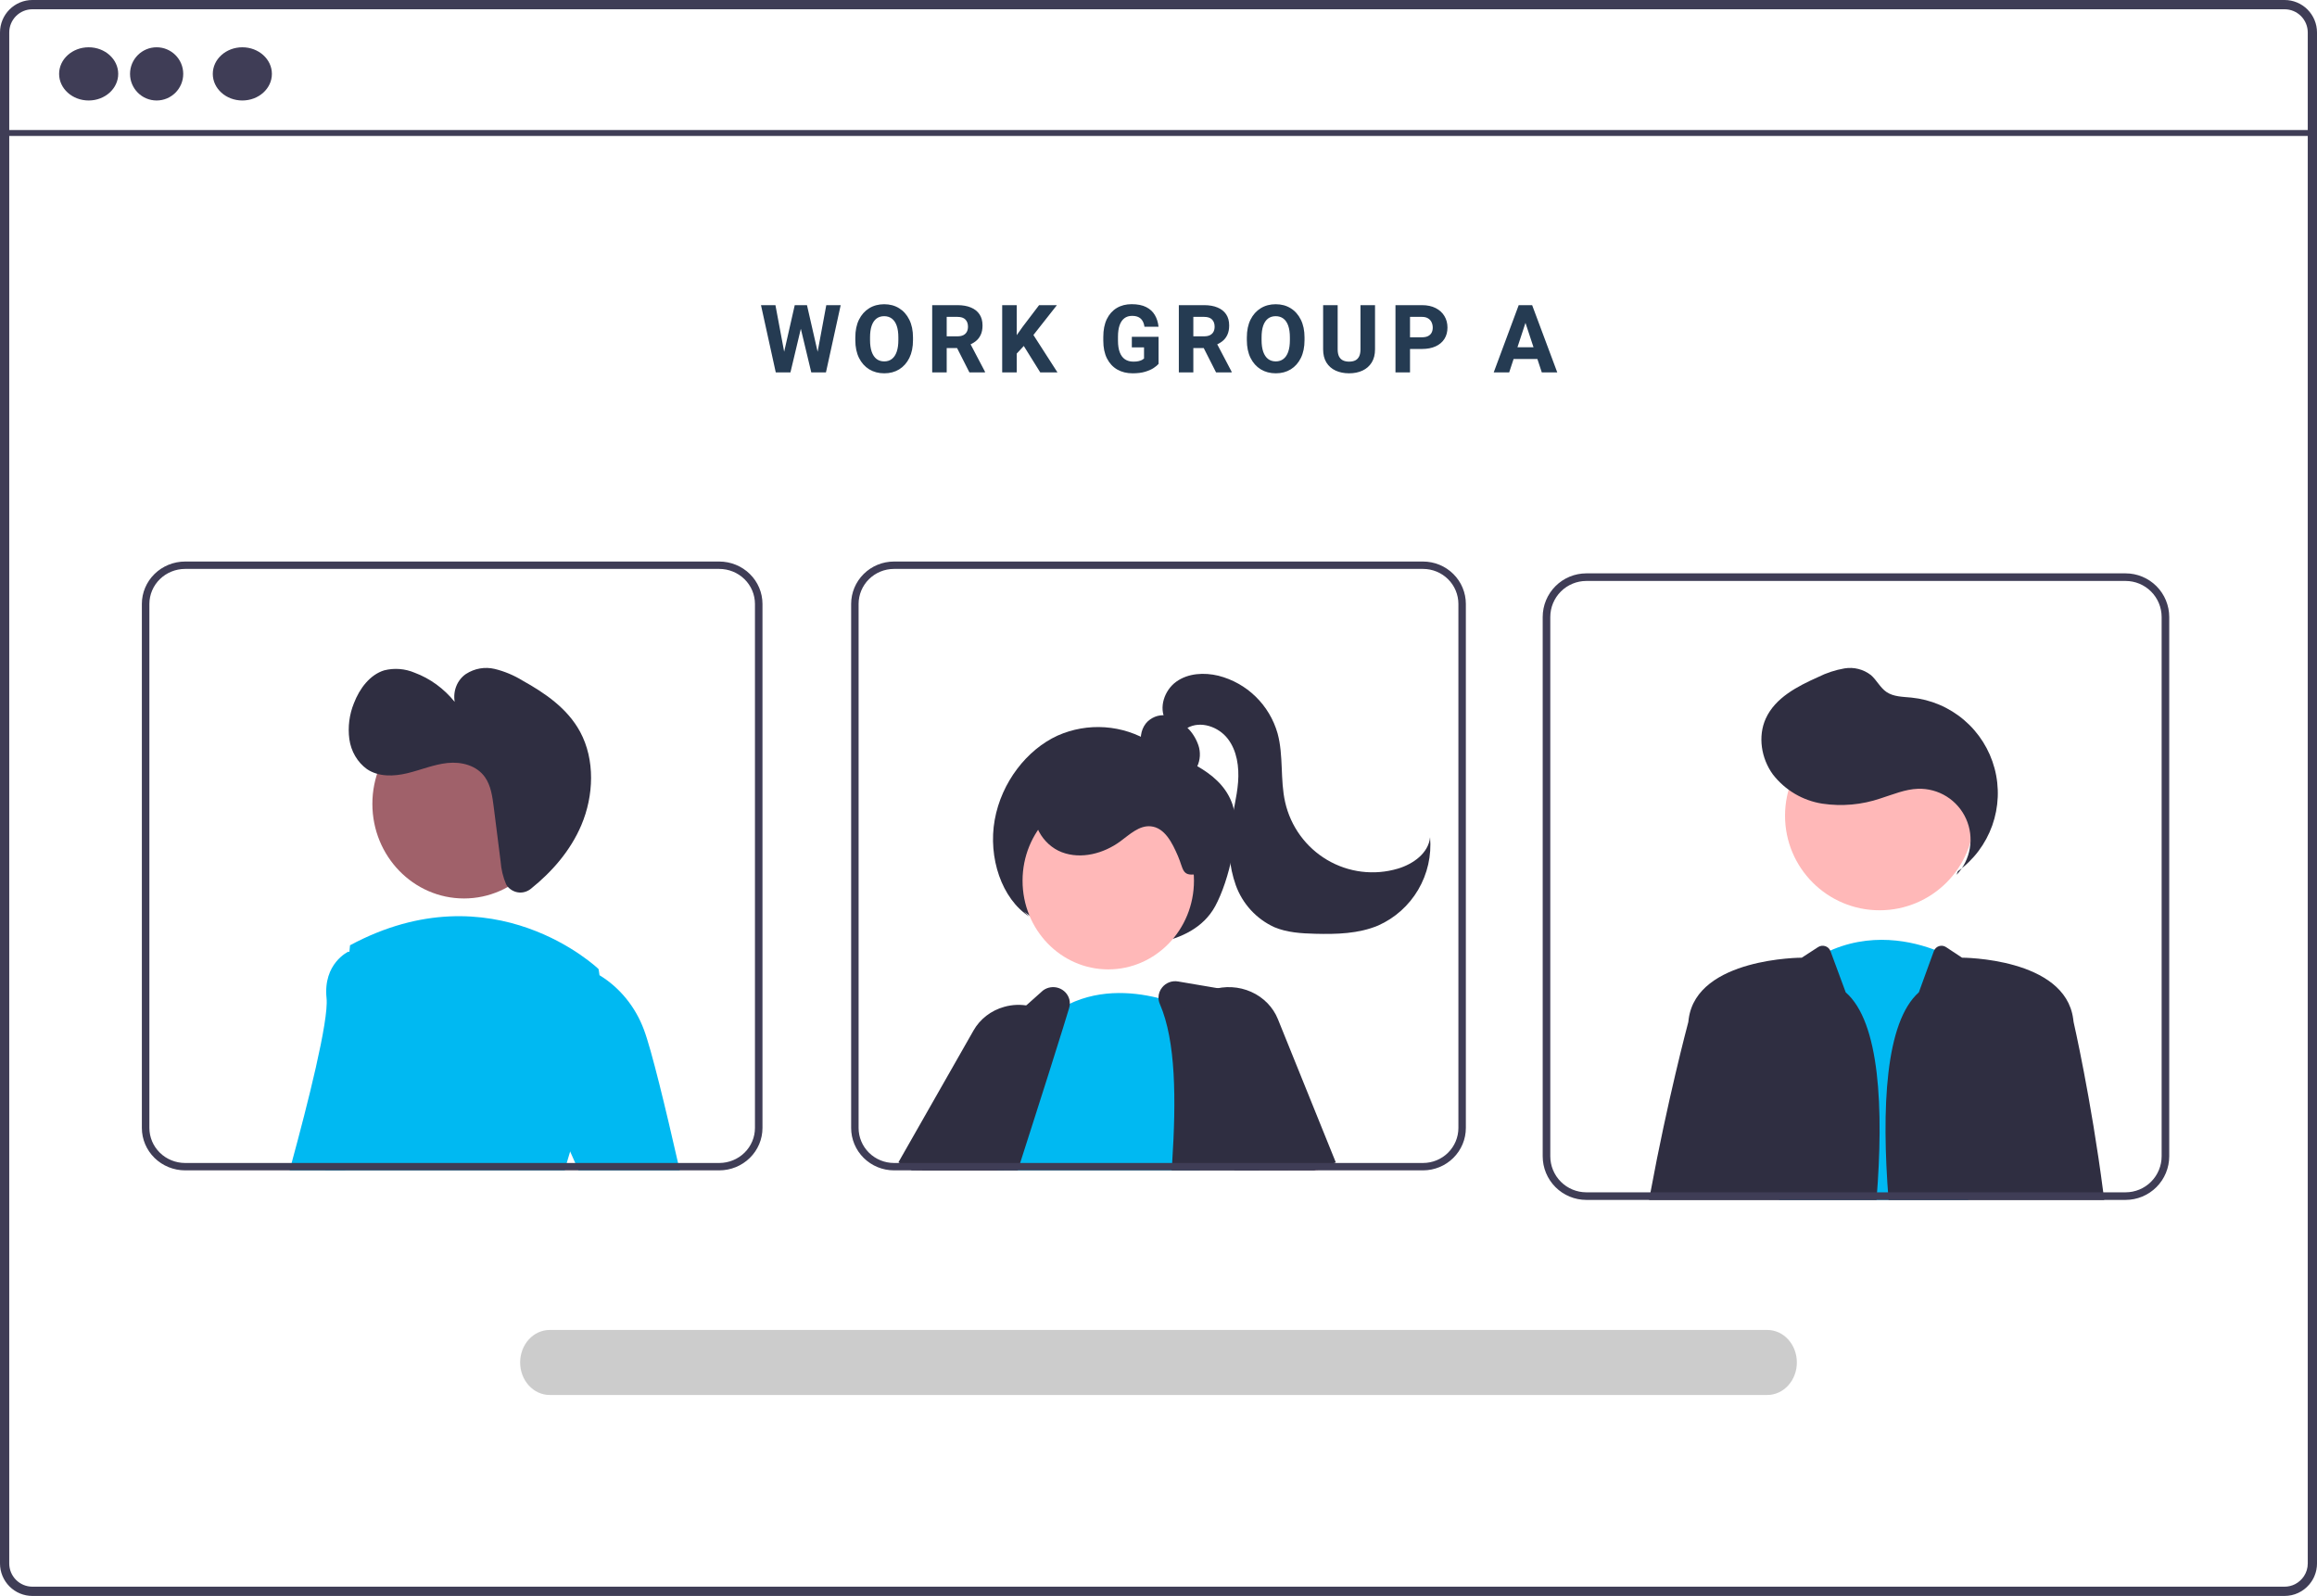
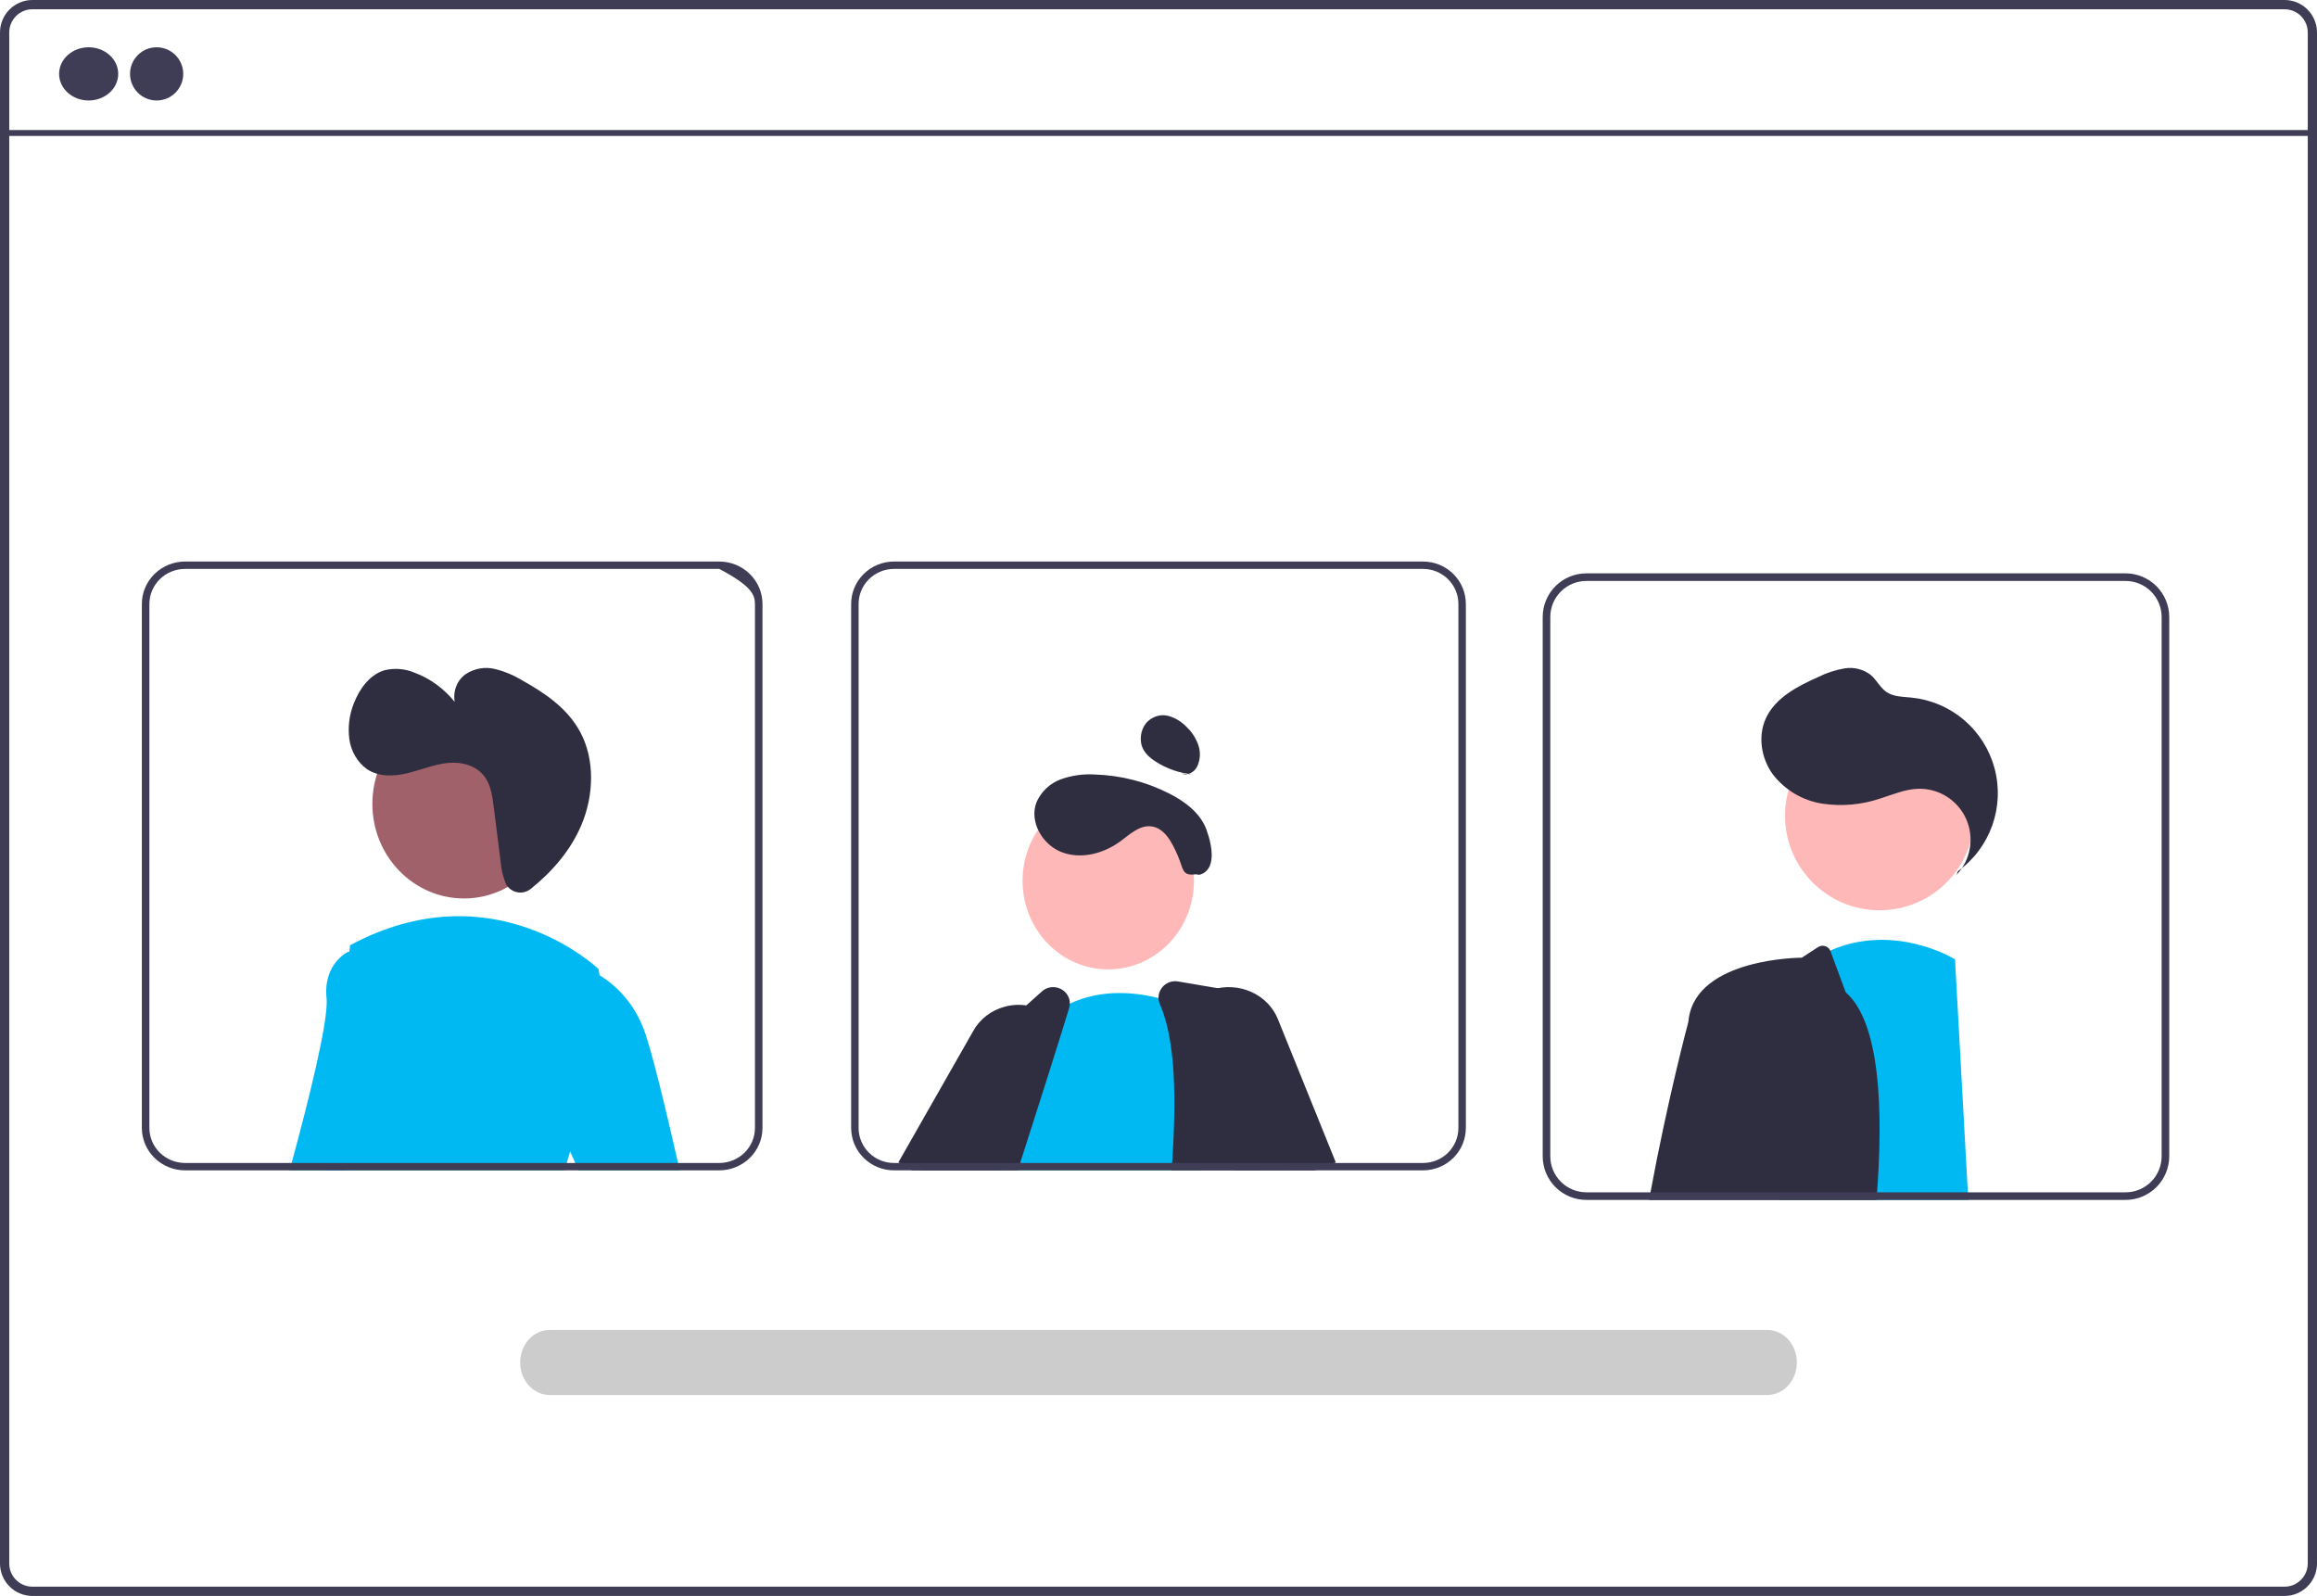
<svg xmlns="http://www.w3.org/2000/svg" width="392" height="270" viewBox="0 0 392 270" fill="none">
  <path d="M386.52 8.8563e-09H5.474C4.022 0.001 2.631 0.58 1.605 1.61C0.578 2.639 0.001 4.035 0 5.491V264.509C0.001 265.965 0.578 267.361 1.605 268.39C2.631 269.42 4.022 269.999 5.474 270H386.52C387.311 270 388.093 269.828 388.812 269.495C389.53 269.162 390.168 268.677 390.682 268.073C390.725 268.026 390.765 267.975 390.801 267.922C391.128 267.521 391.392 267.073 391.586 266.593C391.861 265.933 392.002 265.224 392 264.509V5.491C391.998 4.034 391.42 2.638 390.393 1.608C389.365 0.578 387.972 -8.26351e-05 386.52 8.8563e-09ZM390.437 264.509C390.438 265.275 390.213 266.024 389.79 266.662C389.415 267.224 388.906 267.683 388.309 267.997C387.756 268.284 387.142 268.433 386.52 268.432H5.474C4.437 268.431 3.443 268.017 2.71 267.281C1.977 266.546 1.564 265.549 1.563 264.509V5.491C1.564 4.451 1.977 3.454 2.71 2.718C3.443 1.983 4.437 1.569 5.474 1.568H386.52C387.558 1.568 388.553 1.981 389.288 2.717C390.022 3.452 390.435 4.45 390.437 5.491V264.509Z" fill="#3F3D56" />
  <path d="M392 22H1V23H392V22Z" fill="#3F3D56" />
  <path d="M15 17C17.761 17 20 14.985 20 12.5C20 10.015 17.761 8 15 8C12.239 8 10 10.015 10 12.5C10 14.985 12.239 17 15 17Z" fill="#3F3D56" />
  <path d="M26.5 17C28.985 17 31 14.985 31 12.5C31 10.015 28.985 8 26.5 8C24.015 8 22 10.015 22 12.5C22 14.985 24.015 17 26.5 17Z" fill="#3F3D56" />
-   <path d="M41 17C43.761 17 46 14.985 46 12.5C46 10.015 43.761 8 41 8C38.239 8 36 10.015 36 12.5C36 14.985 38.239 17 41 17Z" fill="#3F3D56" />
-   <path d="M174.142 155.067C169.468 152.064 167.144 145.085 168.289 138.703C169.434 132.32 173.747 126.823 178.917 124.452C181.432 123.333 184.189 122.848 186.94 123.041C189.692 123.234 192.352 124.099 194.681 125.558C199.422 128.419 206.128 129.987 208.379 135.712C210.109 140.112 207.915 149.046 205.586 153.319C203.573 157.012 199.749 158.702 196.156 159.436C192.18 160.236 188.077 160.184 184.124 159.284C180.171 158.384 176.46 156.656 173.241 154.217L174.142 155.067Z" fill="#2F2E41" />
  <path d="M172 190.213L168.021 196.086L167.496 196.861L166.73 198H155L155.792 196.861L157.841 193.904L162.618 187L168.028 188.851L172 190.213Z" fill="#FFB8B8" />
  <path d="M154.274 198L152.251 196.79L152 196.638L164.698 174.348C165.244 173.383 165.983 172.533 166.873 171.845C167.763 171.157 168.785 170.646 169.881 170.342C171.265 169.945 172.731 169.893 174.141 170.19C174.964 170.358 175.756 170.643 176.491 171.038C176.793 171.197 177.085 171.375 177.364 171.57C178.438 172.296 179.32 173.253 179.94 174.366C180.678 175.67 181.042 177.138 180.996 178.622C180.95 180.106 180.494 181.551 179.676 182.809L174.782 190.344L170.597 196.79L169.812 198H154.274Z" fill="#2F2E41" />
  <path d="M187.5 164C195.508 164 202 157.284 202 149C202 140.716 195.508 134 187.5 134C179.492 134 173 140.716 173 149C173 157.284 179.492 164 187.5 164Z" fill="#FFB8B8" />
  <path d="M203 198H168.714L168.87 197.568C168.783 197.306 168.702 197.044 168.627 196.782C168.547 196.508 168.478 196.228 168.416 195.954C167.859 193.404 167.861 190.767 168.422 188.219C170.317 179.095 177.874 171.683 177.874 171.683C178.005 171.586 178.135 171.494 178.265 171.403C179.39 170.596 180.61 169.925 181.898 169.405C187.512 167.121 193.399 168.041 197.355 169.222C198.732 169.631 200.079 170.134 201.385 170.727C201.845 170.94 202.093 171.074 202.093 171.074L202.485 182.774L202.956 196.782L203 198Z" fill="#00B9F2" />
  <path d="M217.749 196.762L215.098 183.482L212.423 170.091C212.312 169.538 212.033 169.031 211.624 168.637C211.215 168.242 210.694 167.979 210.131 167.882L204.529 166.929L199.316 166.044C198.813 165.954 198.295 166.002 197.818 166.182C197.341 166.362 196.923 166.668 196.609 167.065C196.218 167.546 196.003 168.144 196 168.76C196 169.141 196.079 169.518 196.232 169.868C198.952 176.118 199.002 186.013 198.311 196.762C198.28 197.171 198.255 197.585 198.223 198H218L217.749 196.762Z" fill="#2F2E41" />
  <path d="M180.925 169.104C180.81 168.656 180.584 168.244 180.266 167.903C179.948 167.563 179.549 167.305 179.105 167.154C178.66 167.002 178.185 166.962 177.721 167.036C177.256 167.11 176.818 167.296 176.445 167.578L174.046 169.72L164.221 178.509C163.915 178.778 163.675 179.113 163.519 179.487C162.41 182.09 160.248 187.23 157.736 193.575C157.328 194.609 156.909 195.674 156.476 196.769C156.326 197.175 156.163 197.588 156 198H172.191C172.323 197.588 172.454 197.175 172.586 196.769C173.306 194.535 174.008 192.344 174.685 190.214C176.664 184.029 178.45 178.41 179.829 173.966C180.211 172.736 180.56 171.599 180.875 170.557C181.022 170.086 181.04 169.584 180.925 169.104Z" fill="#2F2E41" />
  <path d="M221.994 198H223L222.862 197.655L222.494 196.767L216.828 183L215.961 183.536L209 187.846L212.571 196.767L213.065 198H218.743H221.994Z" fill="#FFB8B8" />
  <path d="M216.198 172.411C215.379 170.382 213.763 168.732 211.688 167.805C209.613 166.878 207.239 166.746 205.064 167.438C204.786 167.525 204.513 167.626 204.247 167.742C202.724 168.385 201.425 169.426 200.504 170.743C200.128 171.268 199.819 171.834 199.584 172.429C199.167 173.461 198.97 174.56 199.004 175.665C199.038 176.769 199.303 177.856 199.784 178.863L201.643 182.783L208.293 196.783L208.872 198H222.334L223.26 197.659L225.666 196.783L226 196.661L216.198 172.411Z" fill="#2F2E41" />
  <path d="M199.887 130.881C200.38 131.06 200.909 131.037 201.39 130.816C201.872 130.595 202.28 130.189 202.551 129.659C202.808 129.12 202.959 128.516 202.993 127.895C203.027 127.275 202.942 126.652 202.746 126.077C202.344 124.928 201.711 123.919 200.904 123.142C199.988 122.14 198.872 121.442 197.666 121.116C197.063 120.96 196.44 120.961 195.838 121.121C195.236 121.281 194.669 121.595 194.177 122.043C193.693 122.505 193.334 123.132 193.147 123.842C192.959 124.552 192.951 125.313 193.124 126.028C193.491 127.313 194.484 128.174 195.475 128.814C197.443 130.083 199.613 130.829 201.838 131L199.887 130.881Z" fill="#2F2E41" />
  <path d="M202.311 147.912C199.939 148.24 200.243 147.031 199.293 144.831C198.343 142.63 197.071 140.018 194.687 139.795C192.733 139.613 191.123 141.176 189.54 142.337C186.719 144.407 182.917 145.42 179.646 144.178C176.376 142.937 174.103 139.035 175.344 135.761C175.73 134.858 176.298 134.043 177.012 133.367C177.725 132.692 178.57 132.17 179.493 131.835C181.345 131.176 183.313 130.902 185.274 131.031C189.637 131.171 193.915 132.267 197.808 134.243C200.495 135.609 203.11 137.564 204.13 140.403C205.149 143.242 205.82 147.232 202.905 148L202.311 147.912Z" fill="#2F2E41" />
-   <path d="M197.217 121.873C195.987 119.718 197.003 116.761 199.015 115.321C201.028 113.881 203.728 113.74 206.13 114.317C208.506 114.92 210.682 116.14 212.441 117.856C214.2 119.571 215.48 121.723 216.152 124.093C217.171 127.862 216.565 131.91 217.428 135.718C217.889 137.748 218.757 139.661 219.979 141.341C221.202 143.02 222.754 144.43 224.538 145.483C226.323 146.537 228.302 147.211 230.356 147.465C232.409 147.719 234.492 147.548 236.477 146.961C239.063 146.197 241.69 144.34 241.944 141.64C242.212 144.74 241.51 147.847 239.936 150.526C238.361 153.204 235.994 155.32 233.166 156.577C229.835 157.976 226.119 158.067 222.511 157.974C220.16 157.913 217.755 157.771 215.585 156.855C214.085 156.166 212.735 155.183 211.617 153.963C210.499 152.742 209.634 151.309 209.072 149.748C207.968 146.61 207.67 143.242 208.205 139.957C208.56 137.402 209.267 134.898 209.464 132.325C209.662 129.753 209.287 127.006 207.711 124.971C206.135 122.936 203.125 121.896 200.885 123.15C199.985 123.654 199.258 124.478 198.28 124.803C197.302 125.128 195.915 124.557 196.004 123.524L197.217 121.873Z" fill="#2F2E41" />
  <path d="M301 203L301.125 201.704L304.832 163.689C306.048 162.751 307.353 161.933 308.731 161.246C316.362 157.456 323.725 159.27 327.708 160.838C328.764 161.245 329.784 161.737 330.758 162.309L332.928 201.704L333 203H301Z" fill="#00B9F2" />
  <path d="M318 154C326.837 154 334 146.837 334 138C334 129.163 326.837 122 318 122C309.163 122 302 129.163 302 138C302 146.837 309.163 154 318 154Z" fill="#FFB8B8" />
  <path d="M331.023 148C332.198 146.759 332.979 145.196 333.265 143.509C333.551 141.823 333.33 140.089 332.629 138.529C331.929 136.968 330.781 135.652 329.332 134.747C327.883 133.842 326.197 133.389 324.491 133.447C322.304 133.52 320.243 134.416 318.156 135.074C314.993 136.152 311.619 136.456 308.314 135.962C304.99 135.445 301.991 133.671 299.933 131.005C297.977 128.311 297.366 124.575 298.749 121.545C300.345 118.047 304.072 116.119 307.579 114.553C308.993 113.844 310.503 113.347 312.062 113.078C312.842 112.948 313.642 112.981 314.409 113.175C315.176 113.368 315.896 113.719 316.522 114.204C317.507 115.053 318.084 116.329 319.157 117.065C320.364 117.893 321.932 117.871 323.388 118.017C326.667 118.346 329.768 119.667 332.28 121.805C334.791 123.942 336.593 126.795 337.447 129.984C338.3 133.172 338.164 136.546 337.057 139.655C335.949 142.764 333.923 145.462 331.248 147.39L331.023 148Z" fill="#2F2E41" />
  <path d="M312.265 167.881L309.834 161.309L309.682 160.899C309.61 160.705 309.493 160.529 309.341 160.385C309.189 160.241 309.006 160.133 308.804 160.068C308.603 160.004 308.389 159.985 308.179 160.012C307.969 160.04 307.768 160.114 307.591 160.229L304.831 162.021C304.831 162.021 287.125 162.02 285.703 172.364C285.684 172.526 285.657 172.707 285.637 172.901C285.636 172.91 285.634 172.919 285.63 172.927C285.451 173.606 282.109 186.181 279.239 201.706C279.16 202.133 279.08 202.567 279 203H317.474V203C318.726 187.404 318.025 172.904 312.265 167.881Z" fill="#2F2E41" />
-   <path d="M355.837 201.706C353.773 185.78 350.82 172.9 350.82 172.9C350.794 172.706 350.768 172.525 350.748 172.363C349.357 162.02 331.948 162.02 331.948 162.02L329.236 160.229C329.062 160.114 328.864 160.04 328.658 160.012C328.451 159.985 328.24 160.004 328.042 160.069C327.844 160.133 327.664 160.242 327.514 160.386C327.365 160.53 327.25 160.706 327.18 160.9L324.639 167.88C318.975 172.904 318.286 187.404 319.517 203L319.518 203H356C355.948 202.567 355.889 202.133 355.837 201.706Z" fill="#2F2E41" />
  <path d="M62 161.657L58.525 196.748L58.402 198H49C49.111 197.593 49.222 197.174 49.339 196.748C52.007 186.958 55.641 172.668 55.248 168.881C54.634 162.972 58.934 161 58.934 161L59.203 161.056L62 161.657Z" fill="#00B9F2" />
  <path d="M78.5 152C87.06 152 94 144.837 94 136C94 127.163 87.06 120 78.5 120C69.94 120 63 127.163 63 136C63 144.837 69.94 152 78.5 152Z" fill="#A0616A" />
  <path d="M98.308 190.402C97.532 191.86 96.897 193.391 96.411 194.974C96.229 195.535 96.054 196.123 95.891 196.723C95.772 197.138 95.666 197.566 95.559 198H55C55.057 197.579 55.106 197.151 55.163 196.723C57.235 180.026 58.913 163.08 59.182 160.316C59.208 160.054 59.22 159.92 59.22 159.92C83.525 146.856 101.263 163.942 101.263 163.942C101.263 163.942 101.288 164.064 101.326 164.3C101.714 166.688 103.692 180.633 98.308 190.402Z" fill="#00B9F2" />
  <path d="M96.563 195.04L94 189.258L94.623 166.33L101.219 165.044L101.451 165C104.861 167.086 107.499 170.326 108.937 174.191C110.219 177.563 112.657 187.703 114.715 196.751C114.81 197.17 114.905 197.588 115 198H97.874L97.322 196.751L96.563 195.04Z" fill="#00B9F2" />
-   <path d="M121.688 95H31.312C29.373 95.002 27.515 95.759 26.144 97.103C24.773 98.448 24.002 100.271 24 102.173V190.827C24.002 192.729 24.773 194.552 26.144 195.897C27.515 197.241 29.373 197.998 31.312 198H121.688C123.627 197.999 125.486 197.243 126.857 195.898C128.228 194.553 128.999 192.729 129 190.827V102.173C128.999 100.271 128.228 98.447 126.857 97.102C125.486 95.757 123.627 95.001 121.688 95ZM127.727 190.827C127.726 192.398 127.089 193.904 125.957 195.015C124.825 196.126 123.29 196.75 121.688 196.752H31.312C29.711 196.749 28.176 196.124 27.044 195.014C25.912 193.903 25.275 192.398 25.273 190.827V102.173C25.275 100.602 25.912 99.097 27.044 97.986C28.176 96.876 29.711 96.251 31.312 96.249H121.688C123.29 96.25 124.825 96.874 125.957 97.985C127.089 99.096 127.726 100.602 127.727 102.173V190.827ZM57.969 196.752L57.835 198H95.68C95.788 197.576 95.896 197.157 96.017 196.752H57.969Z" fill="#3F3D56" />
+   <path d="M121.688 95H31.312C29.373 95.002 27.515 95.759 26.144 97.103C24.773 98.448 24.002 100.271 24 102.173V190.827C24.002 192.729 24.773 194.552 26.144 195.897C27.515 197.241 29.373 197.998 31.312 198H121.688C123.627 197.999 125.486 197.243 126.857 195.898C128.228 194.553 128.999 192.729 129 190.827V102.173C128.999 100.271 128.228 98.447 126.857 97.102C125.486 95.757 123.627 95.001 121.688 95ZM127.727 190.827C127.726 192.398 127.089 193.904 125.957 195.015C124.825 196.126 123.29 196.75 121.688 196.752H31.312C29.711 196.749 28.176 196.124 27.044 195.014C25.912 193.903 25.275 192.398 25.273 190.827V102.173C25.275 100.602 25.912 99.097 27.044 97.986C28.176 96.876 29.711 96.251 31.312 96.249H121.688C127.089 99.096 127.726 100.602 127.727 102.173V190.827ZM57.969 196.752L57.835 198H95.68C95.788 197.576 95.896 197.157 96.017 196.752H57.969Z" fill="#3F3D56" />
  <path d="M240.758 95H151.242C149.322 95.002 147.482 95.759 146.124 97.103C144.766 98.448 144.002 100.271 144 102.173V190.827C144.002 192.729 144.766 194.552 146.124 195.897C147.482 197.241 149.322 197.998 151.242 198H240.758C242.678 197.999 244.52 197.243 245.878 195.898C247.235 194.553 247.999 192.729 248 190.827V102.173C247.999 100.271 247.235 98.447 245.878 97.102C244.52 95.757 242.678 95.001 240.758 95ZM246.739 190.827C246.738 192.398 246.107 193.904 244.986 195.015C243.865 196.126 242.344 196.75 240.758 196.752H151.242C149.657 196.749 148.137 196.124 147.015 195.014C145.894 193.903 145.263 192.398 145.261 190.827V102.173C145.263 100.602 145.894 99.097 147.015 97.986C148.137 96.876 149.657 96.251 151.242 96.249H240.758C242.344 96.25 243.865 96.874 244.986 97.985C246.107 99.096 246.738 100.602 246.739 102.173V190.827ZM167.775 196.752C167.851 197.02 167.933 197.288 168.021 197.557L167.863 198H199.164C199.196 197.582 199.221 197.164 199.252 196.752H167.775Z" fill="#3F3D56" />
  <path d="M359.619 97H268.382C266.424 97.001 264.547 97.779 263.163 99.163C261.779 100.547 261.001 102.424 261 104.381V195.619C261.001 197.576 261.779 199.453 263.163 200.837C264.547 202.221 266.424 202.999 268.382 203H359.619C361.576 202.998 363.452 202.219 364.836 200.835C366.219 199.452 366.998 197.575 367 195.619V104.381C366.998 102.425 366.219 100.548 364.836 99.165C363.452 97.781 361.576 97.002 359.619 97ZM365.715 195.619C365.713 197.235 365.07 198.784 363.927 199.927C362.784 201.07 361.235 201.713 359.619 201.715H268.382C266.765 201.714 265.215 201.071 264.072 199.928C262.929 198.785 262.286 197.235 262.285 195.619V104.381C262.286 102.765 262.929 101.215 264.072 100.072C265.215 98.929 266.765 98.286 268.382 98.285H359.619C361.235 98.287 362.784 98.93 363.927 100.073C365.07 101.216 365.713 102.765 365.715 104.381V195.619ZM316.3 201.715C316.268 202.139 316.236 202.57 316.204 203H343.886C343.937 202.576 343.995 202.146 344.046 201.715H316.3Z" fill="#3F3D56" />
  <path d="M299.006 236H92.994C91.67 236 90.399 235.421 89.463 234.389C88.526 233.358 88 231.959 88 230.5C88 229.041 88.526 227.642 89.463 226.611C90.399 225.579 91.67 225 92.994 225H299.006C300.33 225 301.601 225.579 302.537 226.611C303.474 227.642 304 229.041 304 230.5C304 231.959 303.474 233.358 302.537 234.389C301.601 235.421 300.33 236 299.006 236Z" fill="#CCCCCC" />
  <path d="M85.953 150.07C86.463 150.616 87.137 150.944 87.852 150.993C88.566 151.043 89.274 150.811 89.844 150.341C93.392 147.486 96.508 143.933 98.352 139.599C100.465 134.632 100.7 128.538 98.153 123.818C96 119.828 92.197 117.253 88.407 115.139C86.936 114.237 85.351 113.574 83.703 113.171C82.037 112.772 80.293 113.077 78.828 114.024C78.11 114.512 77.546 115.223 77.206 116.065C76.867 116.906 76.77 117.839 76.927 118.742C75.106 116.488 72.775 114.79 70.163 113.815C68.518 113.117 66.718 112.975 64.997 113.409C62.593 114.149 60.837 116.468 59.877 118.972C59.1 120.877 58.832 122.98 59.102 125.043C59.245 126.069 59.584 127.051 60.099 127.926C60.613 128.801 61.291 129.549 62.089 130.122C64.077 131.457 66.614 131.36 68.897 130.815C71.181 130.27 73.391 129.321 75.719 129.081C78.046 128.841 80.638 129.471 82.055 131.49C83.053 132.911 83.309 134.768 83.533 136.539L84.697 145.746C84.793 147.077 85.106 148.38 85.623 149.593C85.713 149.767 85.824 149.928 85.953 150.07Z" fill="#2F2E41" />
-   <path d="M134.458 51.625H135.77L136.122 52.961L133.731 63H132.309L132.216 61.492L134.458 51.625ZM133.044 61.516L132.817 63H131.247L128.747 51.625H131.192L133.044 61.516ZM139.794 51.625H142.231L139.739 63H138.161L137.966 61.477L139.794 51.625ZM138.794 61.539L138.677 63H137.255L134.848 52.953L135.231 51.625H136.528L138.794 61.539ZM154.464 57.547C154.464 58.714 154.258 59.716 153.847 60.555C153.435 61.388 152.865 62.031 152.136 62.484C151.407 62.932 150.563 63.156 149.605 63.156C148.646 63.156 147.797 62.932 147.058 62.484C146.323 62.031 145.748 61.388 145.331 60.555C144.915 59.716 144.706 58.714 144.706 57.547V57.086C144.706 55.919 144.912 54.919 145.323 54.086C145.74 53.247 146.316 52.602 147.05 52.148C147.784 51.695 148.631 51.469 149.589 51.469C150.547 51.469 151.391 51.695 152.12 52.148C152.855 52.602 153.428 53.247 153.839 54.086C154.256 54.919 154.464 55.919 154.464 57.086V57.547ZM151.987 57.07C151.987 56.289 151.894 55.633 151.706 55.102C151.519 54.57 151.245 54.169 150.886 53.898C150.527 53.628 150.094 53.492 149.589 53.492C149.073 53.492 148.639 53.628 148.284 53.898C147.93 54.169 147.659 54.57 147.472 55.102C147.29 55.633 147.198 56.289 147.198 57.07V57.547C147.198 58.323 147.292 58.979 147.48 59.516C147.667 60.047 147.938 60.45 148.292 60.727C148.652 61.003 149.089 61.141 149.605 61.141C150.11 61.141 150.54 61.003 150.894 60.727C151.253 60.45 151.524 60.047 151.706 59.516C151.894 58.979 151.987 58.323 151.987 57.547V57.07ZM161.994 51.625C162.874 51.625 163.629 51.758 164.259 52.023C164.895 52.284 165.382 52.669 165.72 53.18C166.059 53.685 166.228 54.312 166.228 55.062C166.228 55.688 166.124 56.219 165.916 56.656C165.712 57.094 165.426 57.456 165.056 57.742C164.686 58.029 164.252 58.26 163.752 58.438L162.97 58.883H159.322L159.306 56.898H161.986C162.382 56.898 162.712 56.833 162.978 56.703C163.244 56.568 163.442 56.378 163.572 56.133C163.702 55.888 163.767 55.599 163.767 55.266C163.767 54.755 163.621 54.352 163.33 54.055C163.043 53.758 162.598 53.609 161.994 53.609H160.166V63H157.712V51.625H161.994ZM161.447 57.945L164.041 57.93L166.642 62.883V63H164.009L161.447 57.945ZM172.016 63H169.555V51.625H172.016V63ZM174.336 57.312L171.711 60.148L171.266 57.758L173.008 55.297L175.797 51.625H178.812L174.336 57.312ZM172.766 57.82L174.586 56.281L178.906 63H175.992L172.766 57.82ZM196.012 61.562C195.83 61.776 195.552 62.008 195.177 62.258C194.807 62.503 194.328 62.714 193.739 62.891C193.156 63.068 192.447 63.156 191.614 63.156C190.63 63.156 189.765 62.943 189.02 62.516C188.276 62.083 187.695 61.456 187.278 60.633C186.867 59.81 186.661 58.812 186.661 57.641V56.992C186.661 55.815 186.859 54.815 187.255 53.992C187.656 53.169 188.216 52.542 188.934 52.109C189.653 51.677 190.492 51.461 191.45 51.461C192.455 51.461 193.278 51.625 193.919 51.953C194.559 52.276 195.046 52.724 195.38 53.297C195.718 53.87 195.927 54.529 196.005 55.273H193.622C193.57 54.893 193.463 54.568 193.302 54.297C193.145 54.021 192.924 53.81 192.637 53.664C192.351 53.513 191.979 53.438 191.52 53.438C191.015 53.438 190.585 53.57 190.231 53.836C189.877 54.102 189.606 54.497 189.419 55.023C189.236 55.544 189.145 56.195 189.145 56.977V57.641C189.145 58.417 189.244 59.068 189.442 59.594C189.64 60.12 189.932 60.516 190.317 60.781C190.708 61.047 191.19 61.18 191.762 61.18C192.117 61.18 192.411 61.151 192.645 61.094C192.88 61.036 193.07 60.969 193.216 60.891C193.361 60.807 193.473 60.729 193.552 60.656V58.766H191.489V56.977H196.012V61.562ZM203.722 51.625C204.602 51.625 205.357 51.758 205.987 52.023C206.623 52.284 207.11 52.669 207.448 53.18C207.787 53.685 207.956 54.312 207.956 55.062C207.956 55.688 207.852 56.219 207.644 56.656C207.441 57.094 207.154 57.456 206.784 57.742C206.415 58.029 205.98 58.26 205.48 58.438L204.698 58.883H201.05L201.034 56.898H203.714C204.11 56.898 204.441 56.833 204.706 56.703C204.972 56.568 205.17 56.378 205.3 56.133C205.43 55.888 205.495 55.599 205.495 55.266C205.495 54.755 205.349 54.352 205.058 54.055C204.771 53.758 204.326 53.609 203.722 53.609H201.894V63H199.441V51.625H203.722ZM203.175 57.945L205.769 57.93L208.37 62.883V63H205.737L203.175 57.945ZM220.705 57.547C220.705 58.714 220.499 59.716 220.087 60.555C219.676 61.388 219.106 62.031 218.377 62.484C217.647 62.932 216.804 63.156 215.845 63.156C214.887 63.156 214.038 62.932 213.298 62.484C212.564 62.031 211.989 61.388 211.572 60.555C211.155 59.716 210.947 58.714 210.947 57.547V57.086C210.947 55.919 211.153 54.919 211.564 54.086C211.981 53.247 212.556 52.602 213.291 52.148C214.025 51.695 214.871 51.469 215.83 51.469C216.788 51.469 217.632 51.695 218.361 52.148C219.095 52.602 219.668 53.247 220.08 54.086C220.496 54.919 220.705 55.919 220.705 57.086V57.547ZM218.228 57.07C218.228 56.289 218.134 55.633 217.947 55.102C217.759 54.57 217.486 54.169 217.127 53.898C216.767 53.628 216.335 53.492 215.83 53.492C215.314 53.492 214.879 53.628 214.525 53.898C214.171 54.169 213.9 54.57 213.712 55.102C213.53 55.633 213.439 56.289 213.439 57.07V57.547C213.439 58.323 213.533 58.979 213.72 59.516C213.908 60.047 214.179 60.45 214.533 60.727C214.892 61.003 215.33 61.141 215.845 61.141C216.351 61.141 216.78 61.003 217.134 60.727C217.494 60.45 217.765 60.047 217.947 59.516C218.134 58.979 218.228 58.323 218.228 57.547V57.07ZM232.633 51.625V59.102C232.633 59.982 232.445 60.724 232.07 61.328C231.695 61.932 231.177 62.388 230.516 62.695C229.859 63.003 229.104 63.156 228.25 63.156C227.391 63.156 226.628 63.003 225.961 62.695C225.299 62.388 224.781 61.932 224.406 61.328C224.036 60.724 223.852 59.982 223.852 59.102V51.625H226.312V59.102C226.312 59.591 226.388 59.99 226.539 60.297C226.69 60.599 226.911 60.823 227.203 60.969C227.495 61.109 227.844 61.18 228.25 61.18C228.661 61.18 229.01 61.109 229.297 60.969C229.583 60.823 229.799 60.599 229.945 60.297C230.096 59.99 230.172 59.591 230.172 59.102V51.625H232.633ZM237.709 59.039V57.062H240.569C241.001 57.062 241.35 56.992 241.616 56.852C241.886 56.711 242.084 56.518 242.209 56.273C242.334 56.029 242.397 55.747 242.397 55.43C242.397 55.112 242.334 54.815 242.209 54.539C242.084 54.258 241.886 54.034 241.616 53.867C241.35 53.695 241.001 53.609 240.569 53.609H238.553V63H236.092V51.625H240.569C241.47 51.625 242.243 51.789 242.889 52.117C243.535 52.445 244.03 52.896 244.373 53.469C244.717 54.036 244.889 54.685 244.889 55.414C244.889 56.154 244.717 56.794 244.373 57.336C244.03 57.878 243.535 58.297 242.889 58.594C242.243 58.891 241.47 59.039 240.569 59.039H237.709ZM255.331 63H252.714L256.941 51.625H258.597L258.362 53.781L255.331 63ZM257.808 53.781L257.55 51.625H259.214L263.464 63H260.847L257.808 53.781ZM260.769 60.734H254.737V58.75H260.769V60.734Z" fill="#253B52" />
</svg>